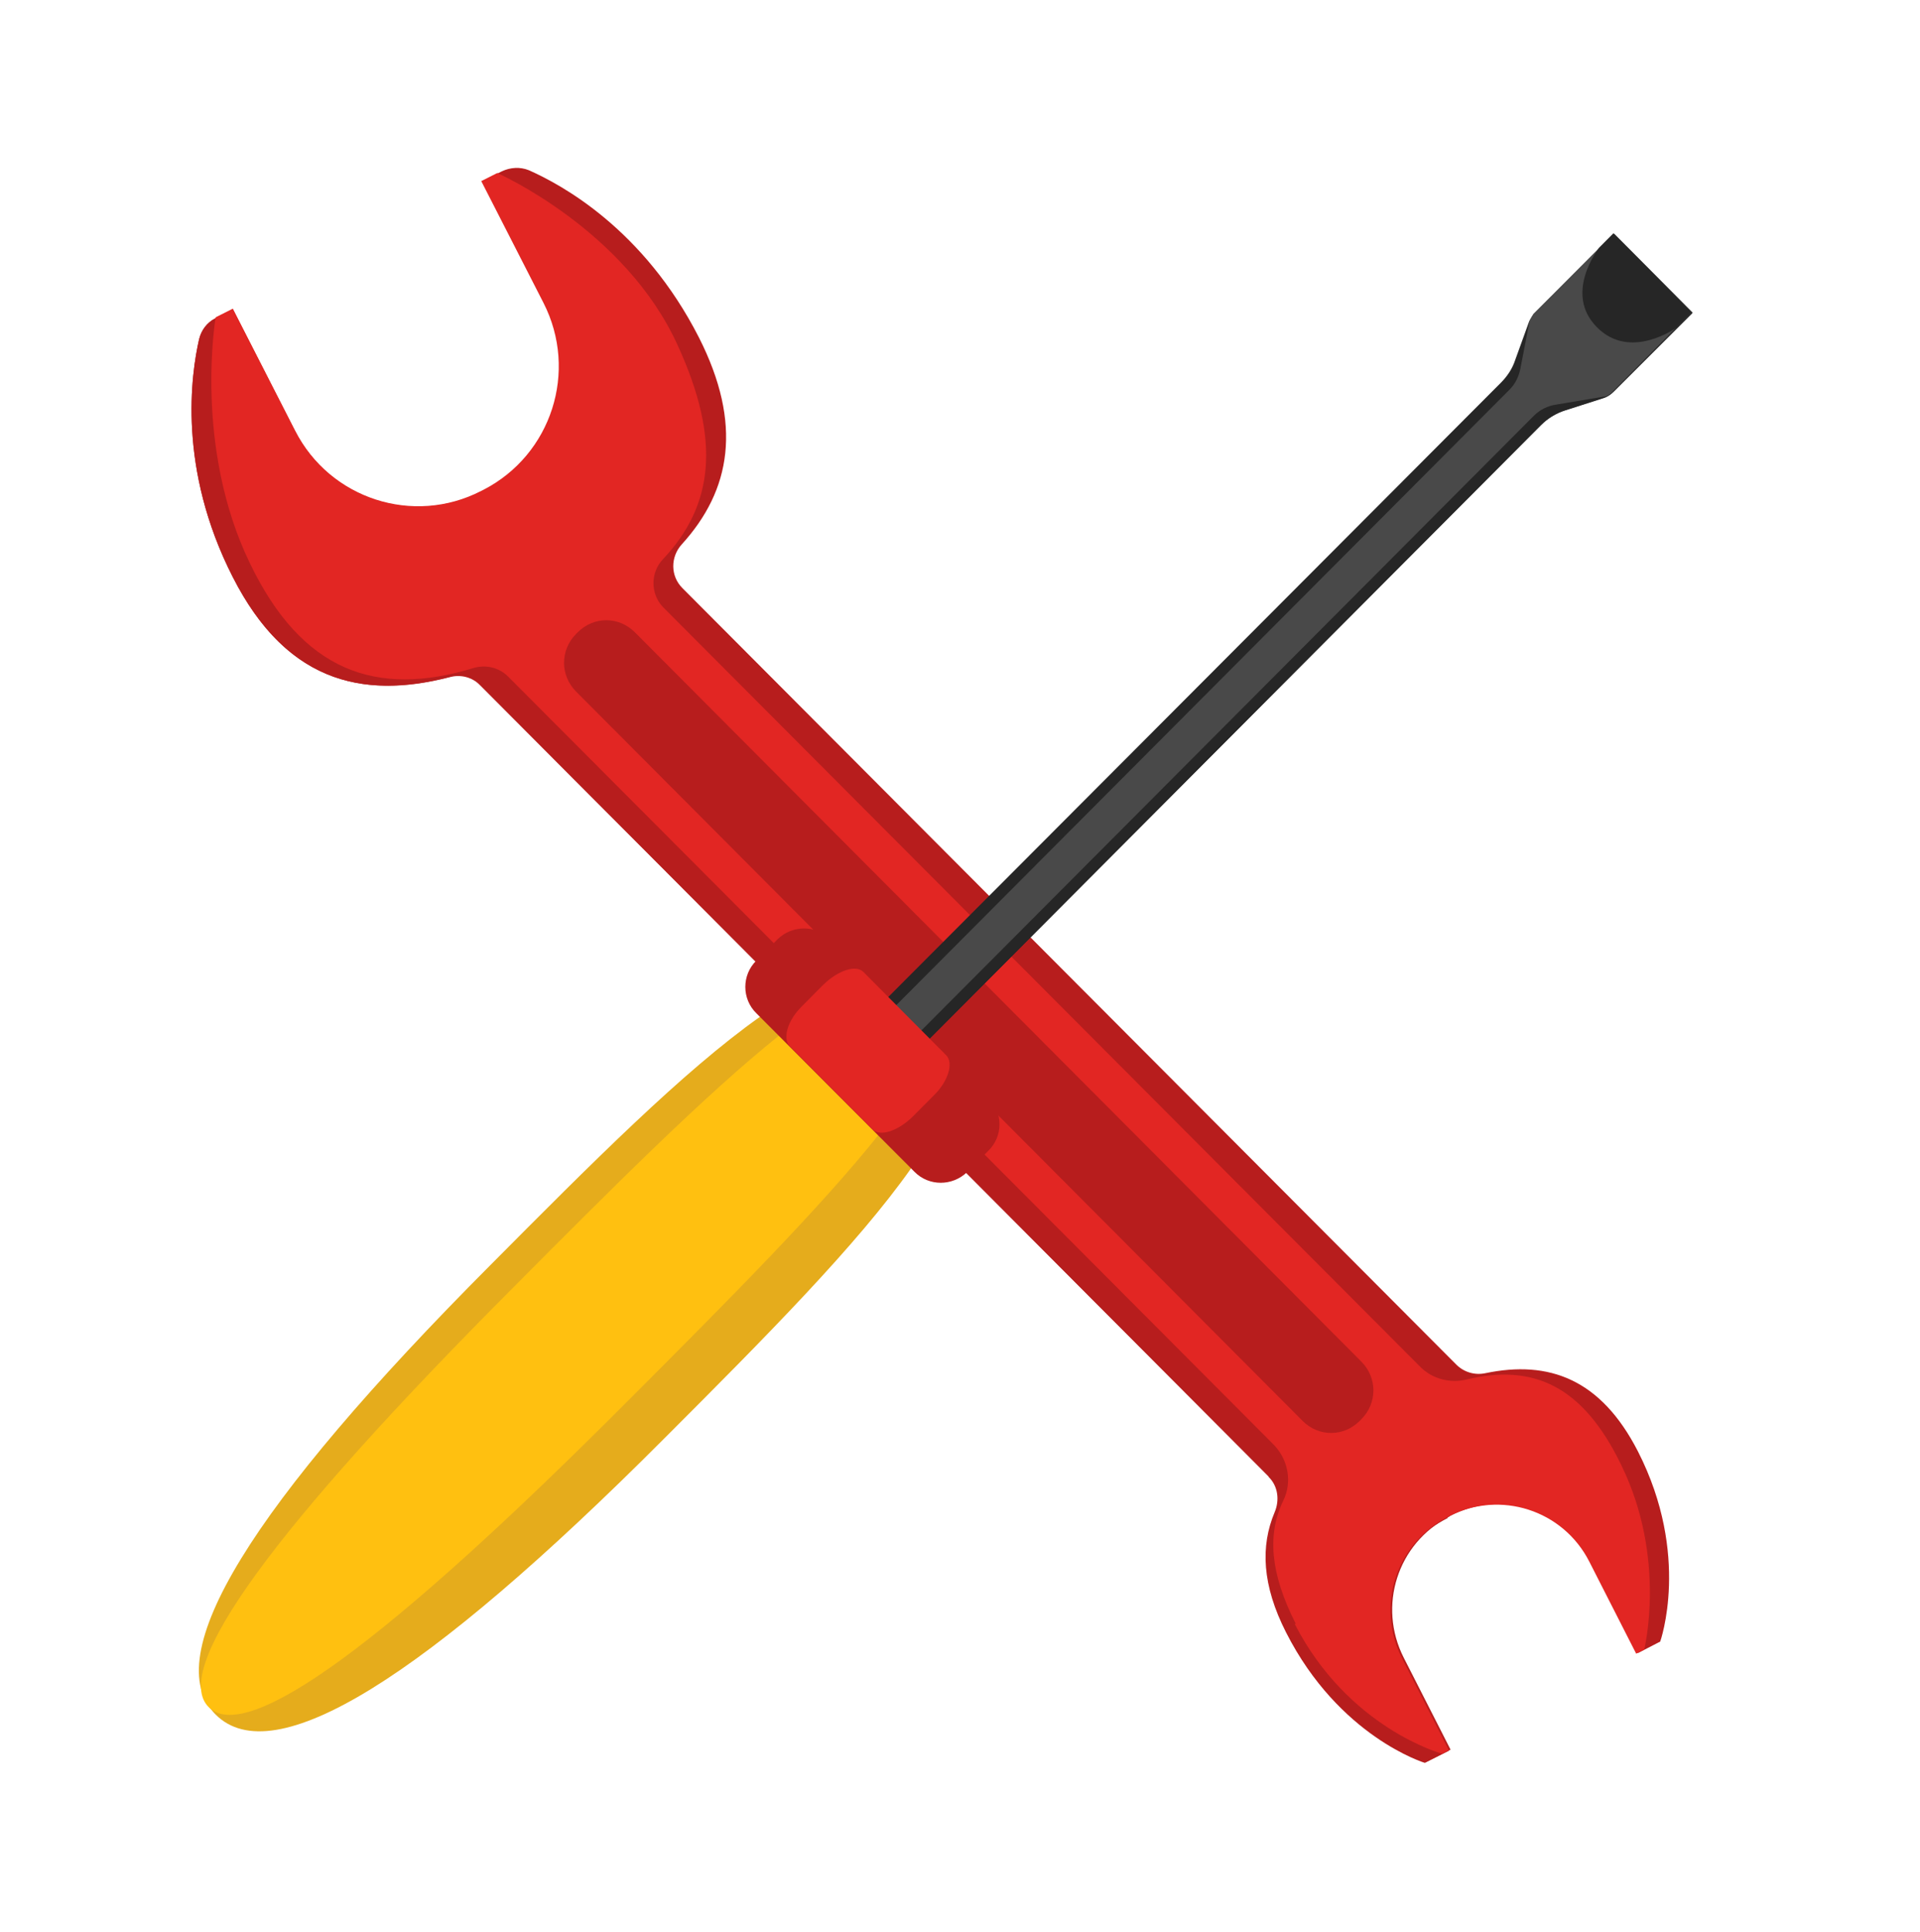
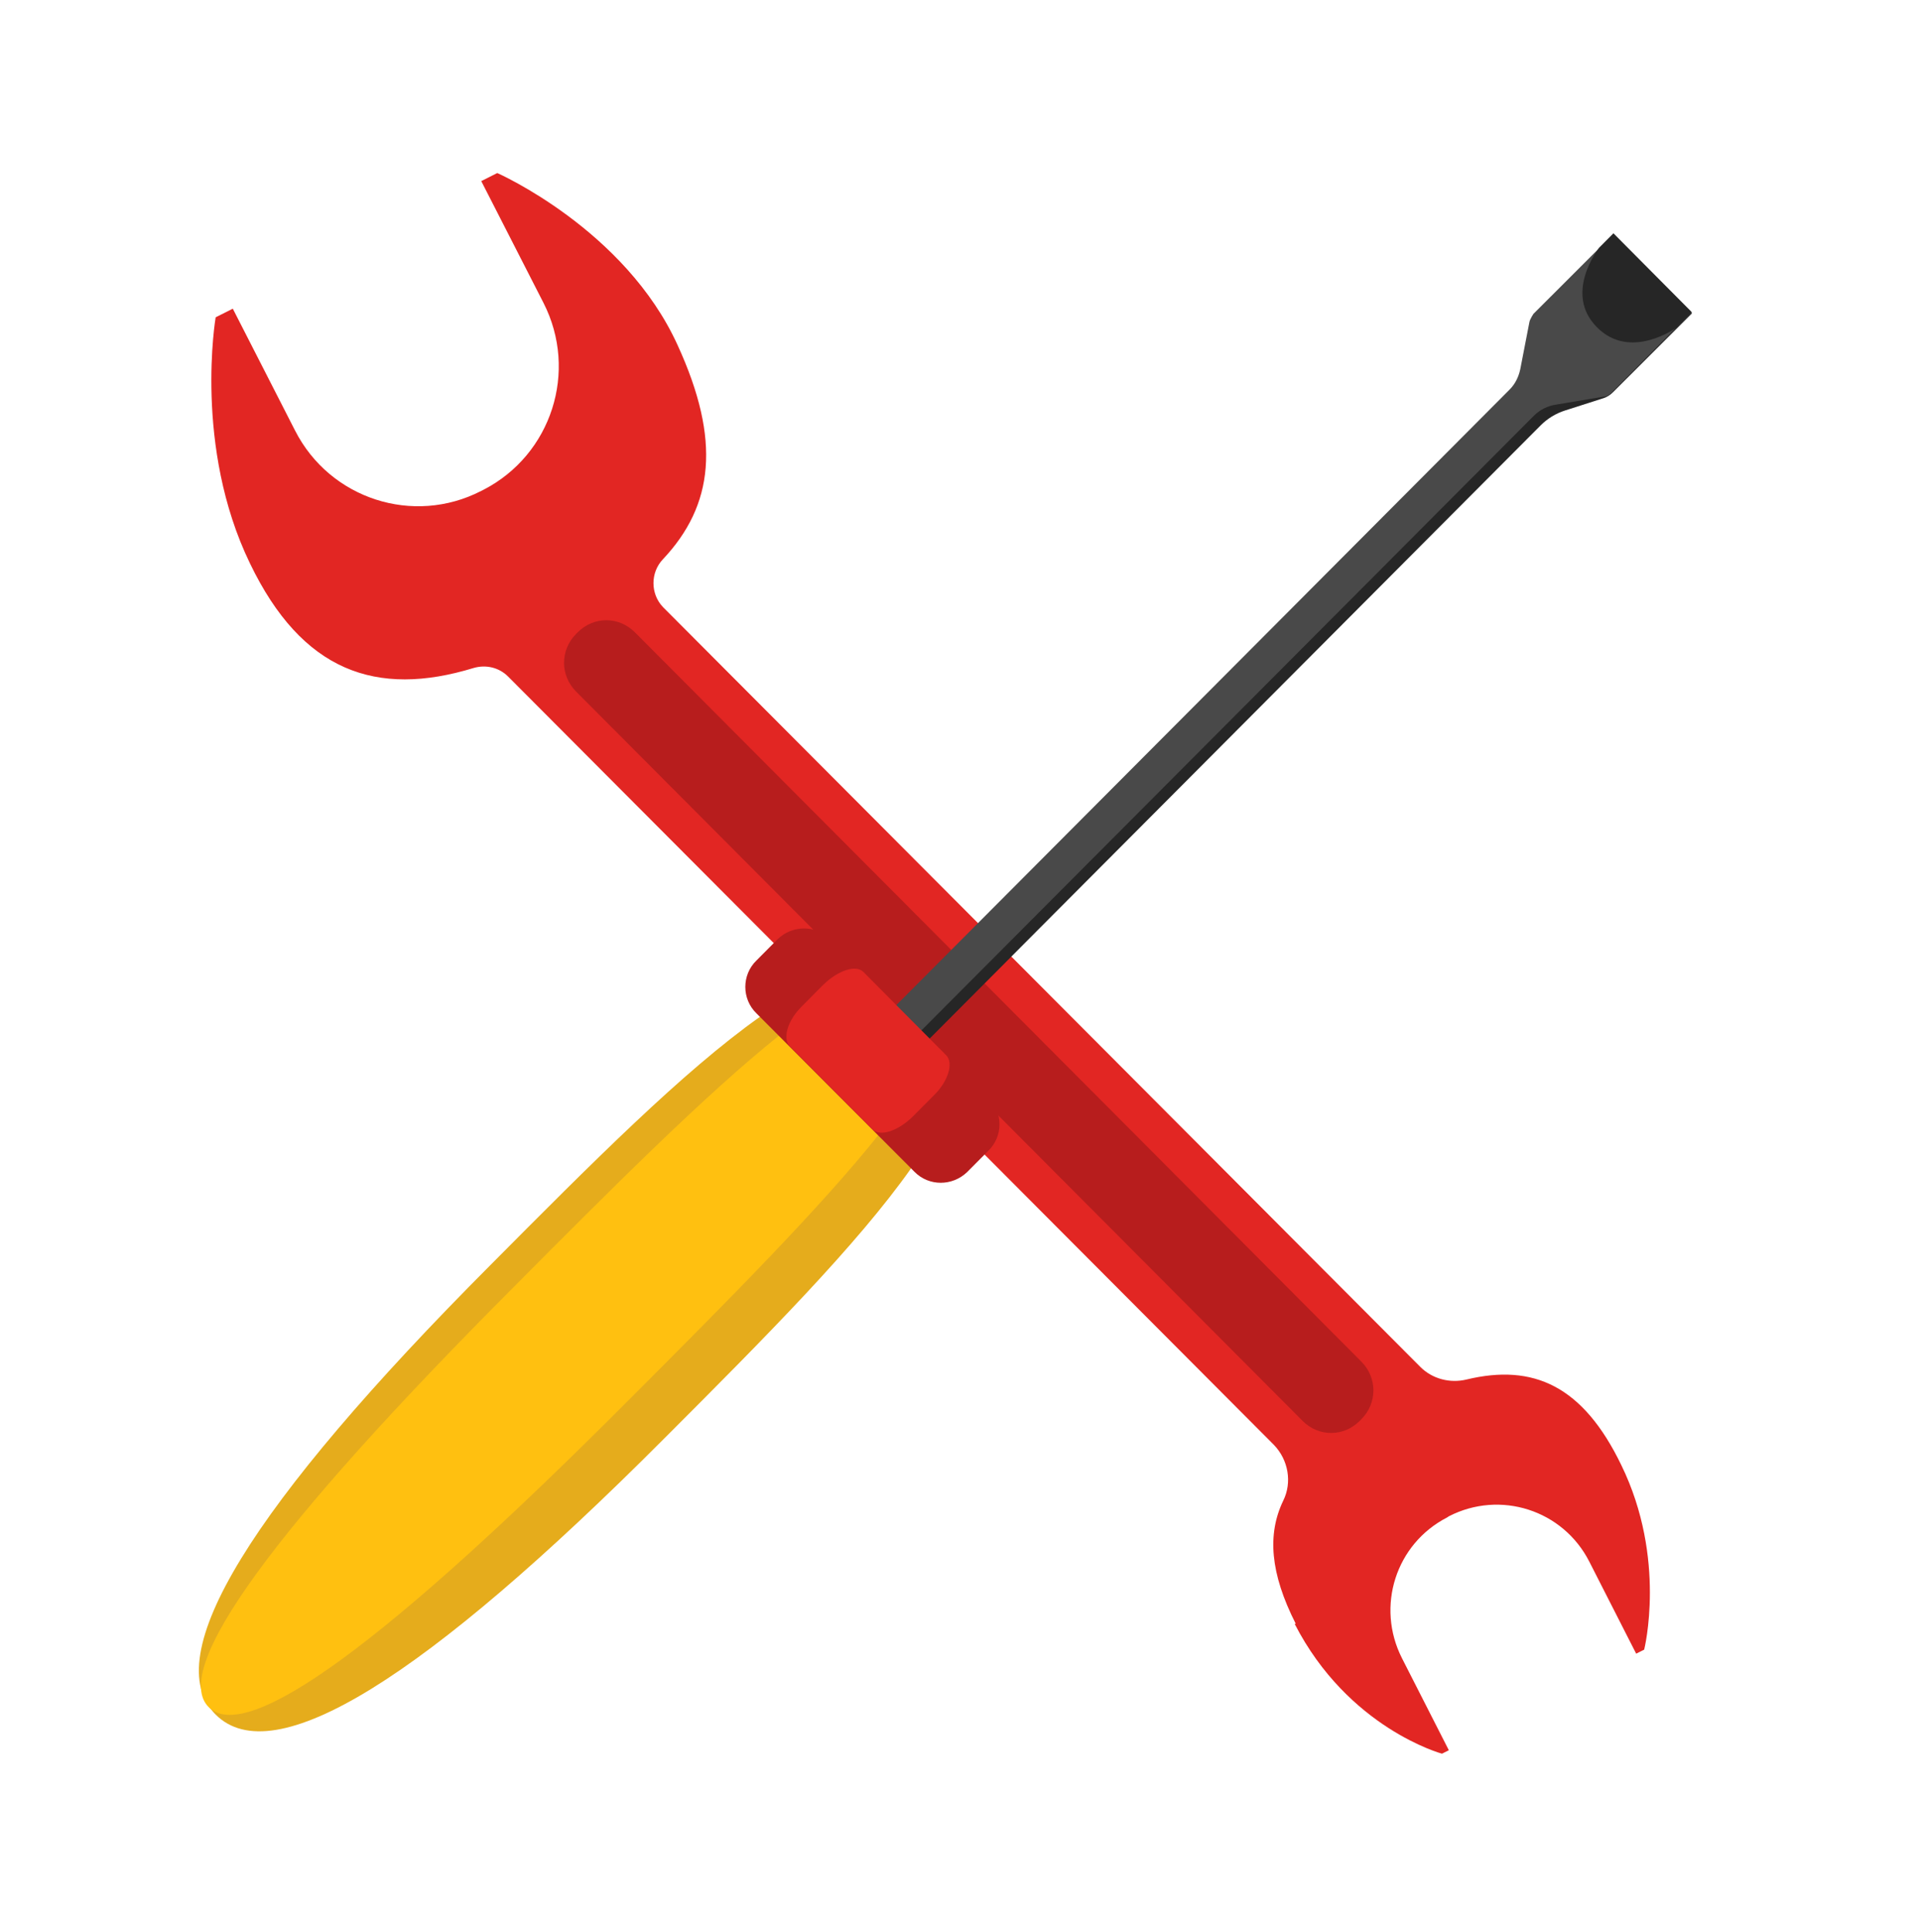
<svg xmlns="http://www.w3.org/2000/svg" width="165" height="166" viewBox="0 0 165 166" fill="none">
-   <path d="M110.473 128.3L40.134 57.731C31.642 60.398 24.721 58.867 20.009 49.583C15.247 40.25 16.425 32.151 17.113 29.139C17.309 28.349 17.8 27.707 18.487 27.361L20.009 26.571L25.359 37.04C28.353 42.917 35.52 45.238 41.361 42.225L43.275 41.238C48.184 38.719 50.147 32.694 47.644 27.756L41.459 15.559L43.128 14.719C43.864 14.373 44.699 14.324 45.435 14.62C48.233 15.855 55.301 19.657 60.062 28.991C63.842 36.447 62.811 42.127 58.59 46.769C57.608 47.855 57.608 49.485 58.639 50.522L125.149 117.238C125.787 117.88 126.72 118.176 127.653 117.979C133.101 116.843 137.568 118.472 140.758 124.695C145.323 133.633 142.673 141.04 142.673 141.04L140.758 142.028L136.733 134.127C134.475 129.682 129.076 127.954 124.658 130.225L124.511 130.324C120.094 132.596 118.376 137.979 120.633 142.423L124.658 150.324L122.597 151.361C122.597 151.361 115.234 149.139 110.669 140.151C108.215 135.312 108.46 131.46 110.62 128.201L110.473 128.3Z" fill="#B71D1D" />
-   <path d="M109.047 126.868L41.261 58.868C40.573 58.176 39.592 57.929 38.659 58.176C30.855 60.201 24.473 58.324 20.007 49.584C15.245 40.25 16.423 32.151 17.111 29.139C17.307 28.349 17.798 27.707 18.485 27.361L20.007 26.571L26.191 38.769C29.186 44.645 35.469 45.238 41.31 42.275L47.298 54.275L116.017 123.213C117.097 122.522 118.325 121.831 119.601 121.189L124.411 130.423C119.993 132.695 117.588 136.843 119.846 141.238L124.509 150.423L122.448 151.46C122.448 151.46 115.085 149.238 110.52 140.25C108.458 136.201 108.311 132.843 109.538 129.929C109.98 128.892 109.833 127.658 108.998 126.868H109.047Z" fill="#B71D1D" />
  <path d="M111.354 139.509C109.145 135.164 108.9 131.806 110.274 128.941C111.06 127.361 110.716 125.435 109.489 124.151L43.666 58.127C42.88 57.336 41.751 57.09 40.72 57.386C32.327 59.954 25.946 57.682 21.479 48.398C16.62 38.373 18.534 27.262 18.534 27.262L20.006 26.521L25.357 36.991C28.351 42.867 35.517 45.188 41.358 42.176L41.555 42.077C47.396 39.065 49.703 31.904 46.709 26.028L41.358 15.559L42.733 14.867C42.733 14.867 53.728 19.707 58.244 29.682C61.974 37.83 61.336 43.41 56.968 48.052C55.888 49.188 55.888 51.015 56.968 52.151L122.055 117.435C123.086 118.472 124.607 118.867 126.031 118.522C131.774 117.139 136.044 119.065 139.333 125.88C143.26 133.929 141.296 141.732 141.296 141.732L140.609 142.077L136.584 134.176C134.326 129.732 128.927 128.003 124.509 130.275L124.362 130.374C119.944 132.645 118.226 138.028 120.484 142.472L124.509 150.374L123.92 150.67C123.92 150.67 115.87 148.497 111.256 139.509H111.354Z" fill="#E22623" />
  <path d="M116.848 122.077L116.996 121.929C118.37 120.546 118.37 118.374 116.996 116.991L54.559 54.324C53.185 52.941 51.025 52.941 49.651 54.324L49.503 54.472C48.129 55.855 48.129 58.028 49.503 59.411L111.94 122.077C113.314 123.46 115.474 123.46 116.848 122.077Z" fill="#B71D1D" />
-   <path d="M138.642 20.102L131.868 26.916C131.868 26.916 131.475 27.41 131.377 27.706L130.199 30.966C129.954 31.706 129.512 32.349 128.972 32.892L73.898 88.102L77.482 91.657L132.457 36.497C133.046 35.904 133.783 35.46 134.568 35.213L137.807 34.176C138.151 34.077 138.446 33.879 138.691 33.632L145.465 26.867L138.74 20.102H138.642Z" fill="#262626" />
  <path d="M141.97 23.511L75.705 89.98L77.423 91.708L132.399 36.548C132.988 35.955 133.724 35.511 134.509 35.264L137.749 34.227C138.093 34.128 138.387 33.931 138.632 33.684L145.406 26.918L142.069 23.56L141.97 23.511Z" fill="#262626" />
  <path d="M138.652 20.102L131.78 26.966C131.78 26.966 131.486 27.411 131.436 27.658L130.651 31.707C130.504 32.398 130.209 32.991 129.718 33.485L74.596 88.794L76.755 90.966L131.829 35.707C132.32 35.213 133.007 34.868 133.694 34.769L137.817 34.077C138.112 34.077 138.358 33.88 138.554 33.682L145.377 26.818L138.652 20.053V20.102Z" fill="#494949" />
  <path d="M144.147 28.102C144.147 28.102 140.122 31.065 137.226 28.102C134.33 25.189 137.423 21.287 137.423 21.287L138.65 20.053L145.375 26.818L144.147 28.053V28.102Z" fill="#262626" />
  <path d="M65.311 87.359C58.684 92.05 50.88 99.902 42.192 108.643C21.445 129.45 13.559 142.338 18.533 147.31C23.507 152.281 36.367 144.363 57.114 123.557C65.802 114.865 73.655 106.964 78.319 100.347L65.36 87.31L65.311 87.359Z" fill="#E5AC1C" />
  <path d="M66.923 88.994C60.64 94.031 52.787 101.883 44.148 110.574C23.401 131.381 14.664 143.414 17.936 146.673C21.209 149.932 33.218 141.158 53.965 120.352C62.653 111.66 70.507 103.759 75.513 97.488L67.022 88.944L66.923 88.994Z" fill="#FFC010" />
  <path d="M78.605 100.694L65.008 87.064C63.732 85.829 63.732 83.755 65.008 82.521L66.824 80.694C68.1 79.459 70.113 79.459 71.34 80.694L84.937 94.323C86.213 95.558 86.213 97.632 84.937 98.866L83.12 100.694C81.844 101.928 79.832 101.928 78.605 100.694Z" fill="#B71D1D" />
  <path d="M74.985 97.038L67.868 89.878C67.23 89.236 67.671 87.656 68.948 86.421L70.764 84.594C72.04 83.359 73.561 82.865 74.2 83.507L81.317 90.668C81.955 91.31 81.513 92.89 80.237 94.125L78.421 95.952C77.145 97.186 75.623 97.68 74.985 97.038Z" fill="#E22623" />
</svg>